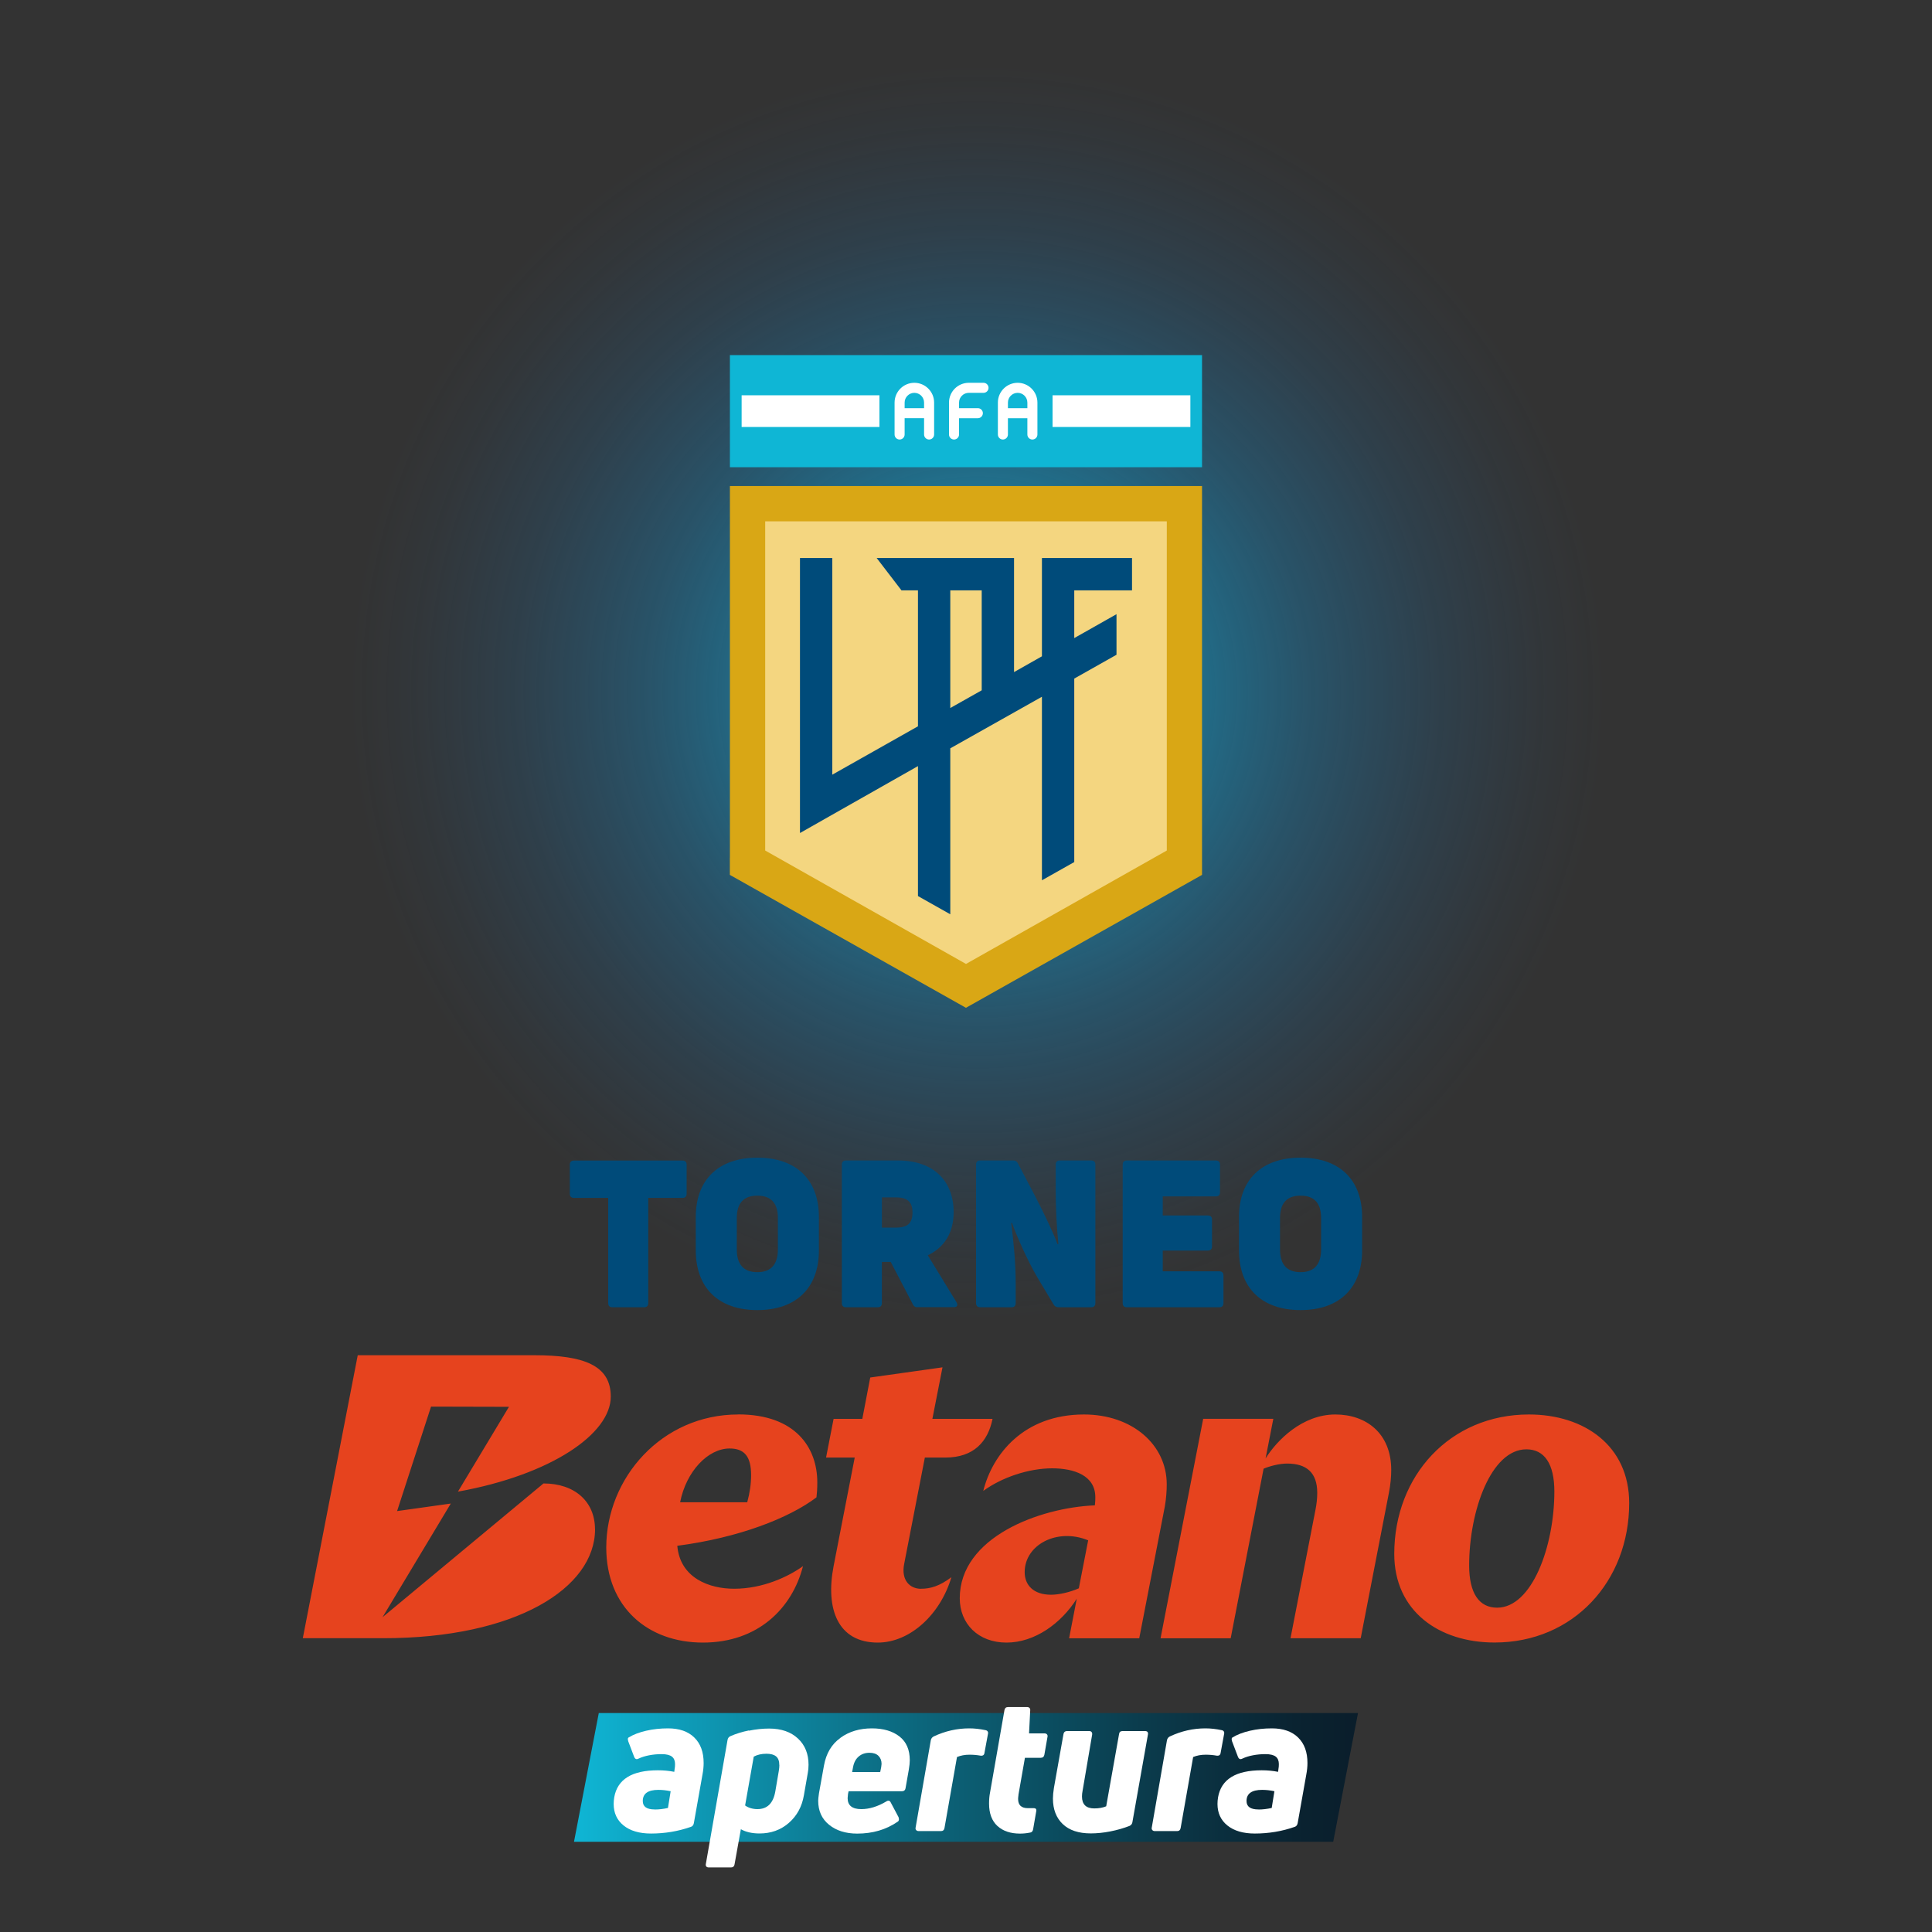
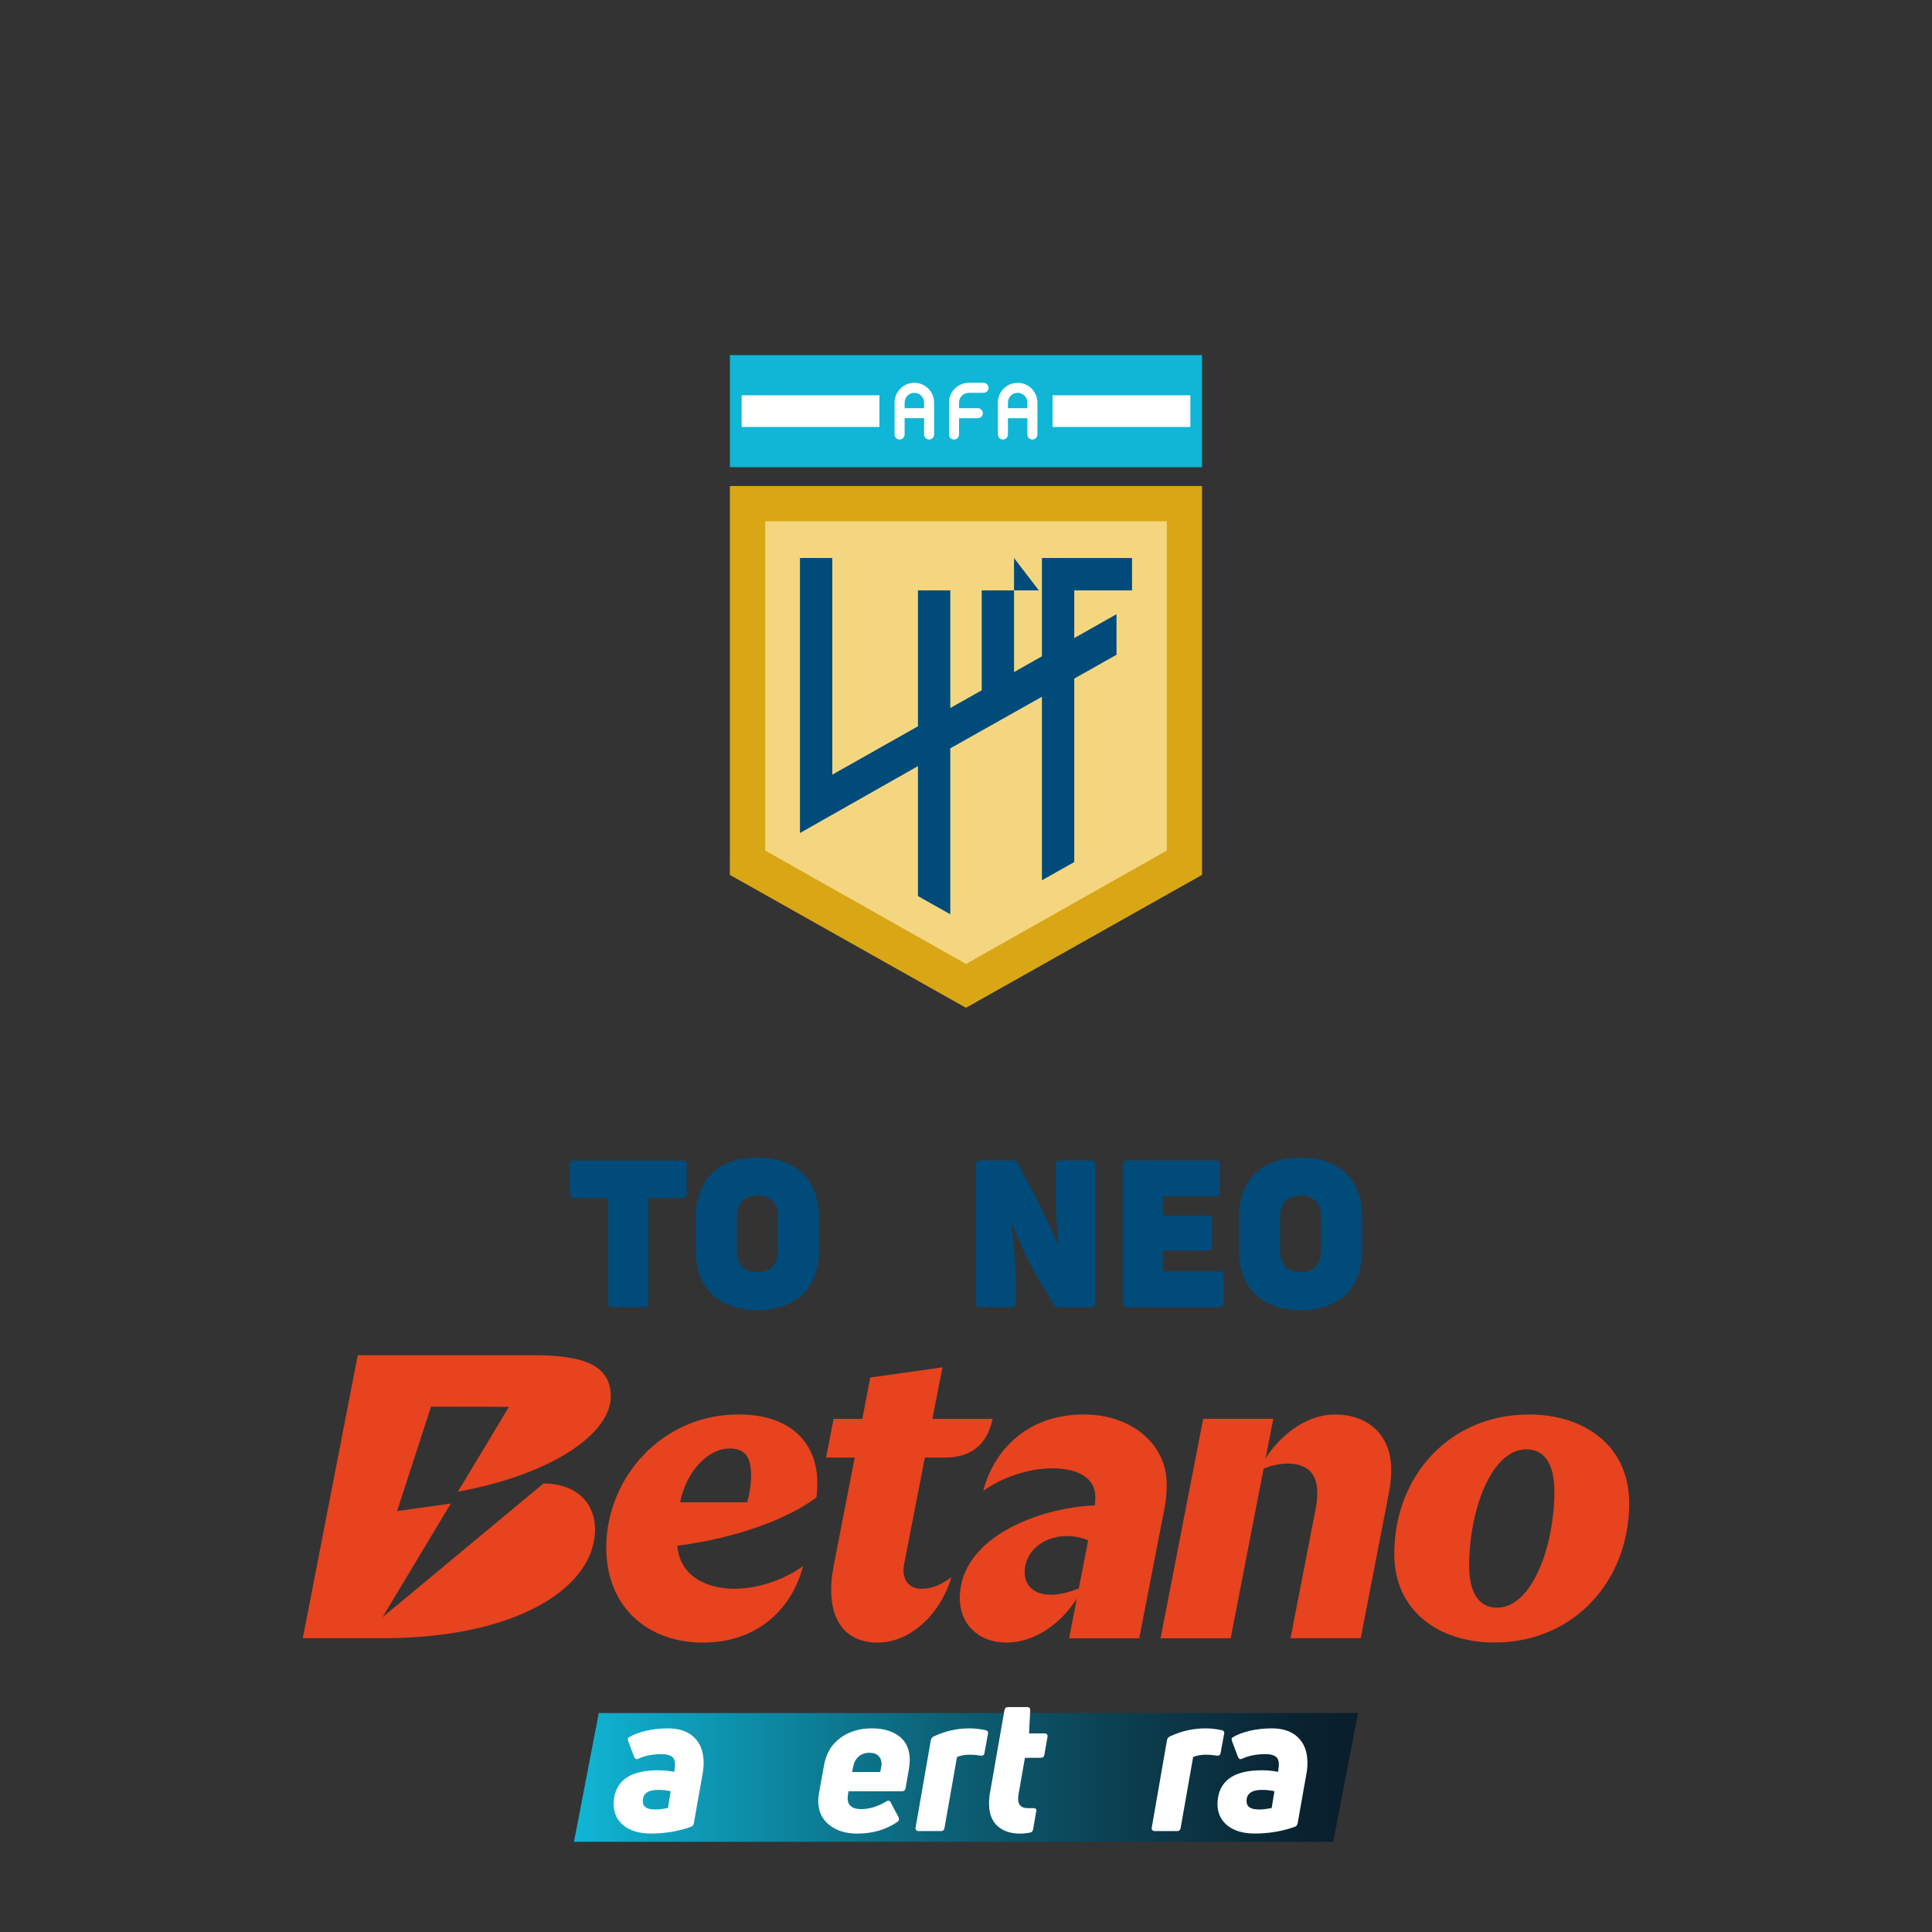
<svg xmlns="http://www.w3.org/2000/svg" id="Layer_1" data-name="Layer 1" viewBox="0 0 300 300">
  <rect x="0" y="0" width="300" height="300" fill="#333333" stroke="none" />
  <defs>
    <style>
      .cls-1 {
        fill: #0fb6d5;
      }

      .cls-2, .cls-3, .cls-4, .cls-5 {
        fill-rule: evenodd;
      }

      .cls-2, .cls-6 {
        fill: #fff;
      }

      .cls-7 {
        fill: #e6431e;
      }

      .cls-3 {
        fill: #d9a715;
      }

      .cls-4, .cls-8 {
        fill: #004b7a;
      }

      .cls-5 {
        fill: #f4d680;
      }

      .cls-9 {
        fill: url(#Degradado_sin_nombre_8);
      }

      .cls-10 {
        fill: url(#Degradado_sin_nombre_2);
      }
    </style>
    <radialGradient id="Degradado_sin_nombre_2" data-name="Degradado sin nombre 2" cx="151.77" cy="107.49" fx="151.77" fy="107.49" r="97.49" gradientUnits="userSpaceOnUse">
      <stop offset="0" stop-color="#0fb6d5" />
      <stop offset=".28" stop-color="#139dca" stop-opacity=".65" />
      <stop offset=".53" stop-color="#1789c2" stop-opacity=".37" />
      <stop offset=".74" stop-color="#1a7bbc" stop-opacity=".17" />
      <stop offset=".9" stop-color="#1c73b8" stop-opacity=".05" />
      <stop offset="1" stop-color="#1d70b7" stop-opacity="0" />
    </radialGradient>
    <linearGradient id="Degradado_sin_nombre_8" data-name="Degradado sin nombre 8" x1="89.13" y1="275.99" x2="244.67" y2="275.99" gradientUnits="userSpaceOnUse">
      <stop offset="0" stop-color="#0fb6d5" />
      <stop offset=".09" stop-color="#0ea0bd" />
      <stop offset=".34" stop-color="#0c677d" />
      <stop offset=".56" stop-color="#0b3d4e" />
      <stop offset=".72" stop-color="#0a2331" />
      <stop offset=".82" stop-color="#0a1a27" />
    </linearGradient>
  </defs>
-   <circle class="cls-10" cx="151.77" cy="107.49" r="97.49" />
  <path class="cls-8" d="M105.98,180.21c.41,0,.64.22.64.64v4.52c0,.41-.22.64-.64.64h-5.32v16.34c0,.41-.22.64-.64.64h-4.94c-.41,0-.64-.22-.64-.64v-16.34h-5.32c-.41,0-.64-.22-.64-.64v-4.52c0-.41.22-.64.64-.64h16.85Z" />
  <path class="cls-8" d="M117.6,203.43c-6.02,0-9.56-3.44-9.56-9.27v-5.19c0-5.8,3.54-9.21,9.56-9.21s9.56,3.41,9.56,9.21v5.19c0,5.83-3.54,9.27-9.56,9.27ZM117.6,197.54c2.13,0,3.19-1.21,3.19-3.54v-4.87c0-2.29-1.05-3.47-3.19-3.47s-3.19,1.18-3.19,3.47v4.87c0,2.33,1.05,3.54,3.19,3.54Z" />
-   <path class="cls-8" d="M142.48,202.99c-.35,0-.57-.13-.73-.45l-3.44-6.59h-1.37v6.4c0,.41-.22.64-.64.64h-4.94c-.41,0-.64-.22-.64-.64v-21.51c0-.41.22-.64.64-.64h8.09c5.54,0,8.63,3.19,8.63,8.03,0,3.15-1.4,5.45-4.01,6.69l4.46,7.3c.26.45.1.76-.41.76h-5.64ZM136.94,185.94v4.68h2.2c1.82,0,2.55-.7,2.55-2.36,0-1.56-.73-2.33-2.55-2.33h-2.2Z" />
  <path class="cls-8" d="M152.2,202.99c-.41,0-.64-.22-.64-.64v-21.51c0-.41.22-.64.64-.64h5.13c.35,0,.57.13.73.45l2.55,4.84c1.59,3.06,3.09,6.24,3.6,7.71l.13-.03c-.29-3-.41-5.8-.41-8.41v-3.92c0-.41.22-.64.64-.64h4.88c.41,0,.64.22.64.64v21.51c0,.41-.22.64-.64.64h-5.1c-.35,0-.6-.16-.76-.45l-2.52-4.21c-1.59-2.71-3.31-6.66-3.92-8.44l-.13.03c.41,3.09.7,6.5.7,9.37v3.06c0,.41-.22.64-.64.64h-4.87Z" />
  <path class="cls-8" d="M180.55,197.41h8.79c.41,0,.64.22.64.64v4.3c0,.41-.22.64-.64.64h-14.37c-.41,0-.64-.22-.64-.64v-21.51c0-.41.22-.64.64-.64h13.83c.41,0,.64.22.64.64v4.3c0,.41-.22.64-.64.64h-8.25v2.96h7.01c.41,0,.64.22.64.64v4.17c0,.41-.22.64-.64.64h-7.01v3.22Z" />
  <path class="cls-8" d="M201.95,203.43c-6.02,0-9.56-3.44-9.56-9.27v-5.19c0-5.8,3.54-9.21,9.56-9.21s9.56,3.41,9.56,9.21v5.19c0,5.83-3.54,9.27-9.56,9.27ZM201.95,197.54c2.13,0,3.19-1.21,3.19-3.54v-4.87c0-2.29-1.05-3.47-3.19-3.47s-3.19,1.18-3.19,3.47v4.87c0,2.33,1.05,3.54,3.19,3.54Z" />
  <rect class="cls-1" x="113.34" y="55.14" width="73.31" height="17.41" />
  <rect class="cls-6" x="163.44" y="61.38" width="21.4" height="4.92" />
  <rect class="cls-6" x="115.16" y="61.38" width="21.4" height="4.92" />
  <path class="cls-2" d="M143.49,63.38v-.87c0-.83-.68-1.51-1.51-1.51s-1.51.68-1.51,1.51v.87h3.02ZM156.51,63.38h3.02v-.87c0-.83-.68-1.51-1.51-1.51s-1.51.68-1.51,1.51v.87ZM154.95,67.47v-4.96c0-1.69,1.38-3.07,3.07-3.07h0c1.69,0,3.07,1.38,3.07,3.07v4.96c0,.43-.35.78-.78.78h0c-.43,0-.78-.35-.78-.78v-2.53h-3.02v2.53c0,.43-.35.78-.78.78h0c-.43,0-.78-.35-.78-.78ZM151.84,64.94h-2.92v2.53c0,.43-.35.78-.78.78h0c-.43,0-.78-.35-.78-.78v-4.96c0-1.69,1.38-3.07,3.07-3.07h2.29c.43,0,.78.35.78.78h0c0,.43-.35.78-.78.78h-2.29c-.83,0-1.51.68-1.51,1.51v.87h2.92c.43,0,.78.35.78.78h0c0,.43-.35.78-.78.78ZM141.98,59.44h0c1.69,0,3.07,1.38,3.07,3.07v4.96c0,.43-.35.78-.78.78h0c-.43,0-.78-.35-.78-.78v-2.53h-3.02v2.53c0,.43-.35.78-.78.78h0c-.43,0-.78-.35-.78-.78v-4.96c0-1.69,1.38-3.07,3.07-3.07Z" />
  <polygon class="cls-5" points="183.22 133.16 183.22 78.7 116.78 78.7 116.78 133.16 150 151.92 183.22 133.16" />
-   <path class="cls-4" d="M139.98,91.67h2.56v21.11c-4.43,2.5-8.86,5.01-13.3,7.51v-33.64h-5.02v42.7l18.32-10.39v20.18l5.02,2.83v-25.77l14.23-8.01v28.5l5.02-2.83v-28.49l6.56-3.7v-6.3l-6.56,3.71v-7.41h8.97v-5.02h-13.99v15.26l-4.33,2.45v-17.71h-21.33l3.85,5.02ZM147.56,91.67v18.27c1.63-.92,3.25-1.84,4.88-2.75v-15.52h-4.88Z" />
+   <path class="cls-4" d="M139.98,91.67h2.56v21.11c-4.43,2.5-8.86,5.01-13.3,7.51v-33.64h-5.02v42.7l18.32-10.39v20.18l5.02,2.83v-25.77l14.23-8.01v28.5l5.02-2.83v-28.49l6.56-3.7v-6.3l-6.56,3.71v-7.41h8.97v-5.02h-13.99v15.26l-4.33,2.45v-17.71l3.85,5.02ZM147.56,91.67v18.27c1.63-.92,3.25-1.84,4.88-2.75v-15.52h-4.88Z" />
  <path class="cls-3" d="M113.34,133.17v-57.7h73.31v60.38l-36.66,20.64-36.66-20.64v-2.68ZM181.18,132.07v-51.12h-62.36v51.12l31.18,17.61,31.18-17.61Z" />
  <path id="LOGO_BLK" class="cls-7" d="M114.63,219.64c-11.89,0-20.49,9.89-20.49,20.65,0,9.29,6.46,14.77,15.01,14.77s13.86-5.32,15.54-11.87c-2.3,1.65-6.24,3.51-10.7,3.51-3.81,0-8.38-1.63-8.82-6.67,9.57-1.25,17.37-4.31,21.61-7.52.07-.53.13-1.31.13-2.32,0-5.41-3.39-10.56-12.27-10.56ZM116.03,233.27h-10.42c.94-4.81,4.34-8.35,7.68-8.35,2.27,0,3.34,1.2,3.34,4.14,0,1.34-.2,2.74-.6,4.21ZM237.41,219.64c-12.23,0-20.91,9.49-20.91,21.65,0,8.89,6.95,13.76,15.57,13.76,12.23,0,20.91-9.49,20.91-21.65,0-8.89-6.95-13.76-15.57-13.76ZM232.47,249.64c-2.81,0-4.34-2.27-4.34-6.55,0-8.49,3.41-18.04,8.89-18.04,2.81,0,4.34,2.27,4.34,6.55,0,8.49-3.47,18.04-8.89,18.04ZM216.03,228.26c0,1.07-.11,2.26-.36,3.54l-4.38,22.58h-10.9l3.87-19.91c.2-1,.28-1.87.28-2.67,0-3.14-1.67-4.54-4.68-4.54-1.2,0-2.69.39-3.65.8l-5.11,26.33h-10.89l6.62-34.08h10.89l-1.2,6.15c1.77-2.83,5.71-6.82,10.83-6.82,4.74,0,8.68,2.87,8.68,8.62ZM181.17,230.48c0-6.15-5.36-10.84-12.85-10.84-9.33,0-14.2,6.14-15.64,11.87,2.92-2.13,7.09-3.51,10.7-3.51,3.36,0,6.7,1.09,6.7,4.48,0,.33,0,.73-.07,1.27-8.6.35-20.98,4.95-20.98,14.43,0,3.94,2.85,6.88,7.26,6.88s8.51-3.01,10.91-6.82l-1.19,6.15h10.89l3.98-20.5c.2-1.2.29-2.34.29-3.41ZM167.52,246.63c-1.34.6-3.05,1-4.32,1-2.74,0-4.09-1.51-4.09-3.51,0-4.23,5.01-6.92,9.86-4.94l-1.45,7.45ZM143.03,246.7c1.45,0,2.86-.41,4.7-1.79-1.68,5.73-6.39,10.15-11.43,10.15-6.19,0-8.15-5.21-6.86-11.87l3.28-16.86h-4.45l1.17-6.01h4.46l1.23-6.42,11.22-1.58-1.57,8h9.34c-.7,3.5-2.88,6.01-7.34,6.01h-3.17l-3.21,16.51c-.5,2.53.87,3.87,2.63,3.87ZM92.4,237.45c0,9.15-12.32,16.93-32.89,16.93h-12.49l8.53-43.94h27.42c7.73,0,11.87,1.59,11.87,6.42,0,5.77-9.22,12.14-23.73,14.76l7.92-13.17-12.1-.03-5.27,16.22,8.34-1.17-10.6,17.65,24.99-20.77c4.87,0,8,2.83,8,7.11Z" />
  <polygon class="cls-9" points="207.02 285.99 89.13 285.99 92.98 266 210.87 266 207.02 285.99" />
  <g>
    <path class="cls-6" d="M101.09,284.71c-1.81,0-3.23-.42-4.26-1.25s-1.54-1.95-1.54-3.34c0-.34.03-.69.09-1.05.5-2.79,2.76-4.18,6.78-4.18.9,0,1.74.08,2.54.24l.06-.48c.04-.18.06-.42.06-.72,0-.52-.16-.91-.48-1.16s-.86-.39-1.61-.39c-.66,0-1.3.06-1.93.18-.63.12-1.17.29-1.63.51-.12.06-.22.09-.3.09-.16,0-.29-.11-.39-.33l-.93-2.45c-.04-.16-.06-.26-.06-.3,0-.16.05-.26.15-.3.72-.44,1.61-.78,2.69-1.03,1.07-.25,2.21-.37,3.4-.37,1.75,0,3.11.47,4.08,1.42.97.95,1.45,2.26,1.45,3.96,0,.56-.06,1.16-.18,1.79l-1.34,7.55c-.06.3-.21.49-.45.57-1.99.7-4.06,1.04-6.21,1.04ZM101.66,280.98c.66,0,1.34-.08,2.06-.24l.42-2.6c-.66-.14-1.29-.21-1.91-.21-1.61,0-2.42.58-2.42,1.73,0,.88.62,1.31,1.85,1.31Z" />
-     <path class="cls-6" d="M116.29,268.74c1.08-.22,2.12-.33,3.14-.33,1.89,0,3.38.52,4.48,1.55s1.64,2.39,1.64,4.06c0,.48-.04.92-.12,1.31l-.6,3.43c-.3,1.77-1.08,3.2-2.34,4.3-1.26,1.1-2.78,1.64-4.55,1.64-1.15,0-2.12-.22-2.9-.66l-.98,5.46c-.02.14-.07.25-.17.34-.09.09-.21.13-.37.13h-3.46c-.18,0-.31-.05-.39-.15-.08-.1-.1-.24-.06-.42l3.37-19.26c.06-.26.2-.44.42-.54.86-.38,1.82-.68,2.9-.9ZM121.01,274.08c0-.62-.16-1.06-.49-1.34-.33-.28-.83-.42-1.51-.42-.76,0-1.41.15-1.97.45l-1.34,7.58c.24.18.53.32.86.42.34.1.69.15,1.05.15,1.53,0,2.46-.91,2.78-2.75l.54-3.17c.06-.36.09-.67.09-.93Z" />
    <path class="cls-6" d="M130.51,269.84c1.36-.98,2.99-1.46,4.88-1.46,1.77,0,3.2.42,4.27,1.25,1.08.84,1.61,2.07,1.61,3.7,0,.38-.05.87-.15,1.46l-.51,2.9c-.06.3-.24.45-.54.45h-8.3l-.09.42c-.04.32-.06.54-.06.66,0,1.13.71,1.7,2.12,1.7,1.25,0,2.55-.4,3.88-1.19.1-.08.21-.12.33-.12.16,0,.28.09.36.27l1.22,2.3c.04.16.06.26.06.3,0,.2-.08.34-.24.42-1.77,1.21-3.85,1.82-6.24,1.82-1.79,0-3.25-.46-4.37-1.37-1.13-.91-1.69-2.16-1.69-3.73,0-.22.04-.61.12-1.16l.78-4.33c.34-1.87,1.19-3.3,2.55-4.27ZM136.89,273.91c0-.52-.16-.94-.48-1.26s-.79-.48-1.4-.48c-.66,0-1.21.19-1.66.57-.45.38-.74.91-.88,1.61l-.15.81h4.36l.15-.75c.04-.24.06-.41.06-.51Z" />
    <path class="cls-6" d="M142.25,284.16c-.09-.11-.11-.24-.07-.4l2.36-13.56c.06-.26.21-.45.45-.57,1.79-.84,3.63-1.25,5.52-1.25.8,0,1.62.09,2.48.27.16.02.28.08.36.19.08.11.1.25.06.4l-.54,2.93c-.04.34-.24.49-.6.45-.56-.1-1.13-.15-1.73-.15-.72,0-1.36.12-1.94.36l-1.94,11.02c-.06.32-.24.48-.54.48h-3.46c-.18,0-.31-.05-.4-.16Z" />
    <path class="cls-6" d="M158.15,278.71c-.04.28-.06.49-.06.63,0,.96.51,1.43,1.52,1.43h.9c.34,0,.47.17.39.51l-.48,2.78c-.06.32-.23.49-.51.51-.5.1-1.01.15-1.52.15-1.47,0-2.64-.39-3.51-1.18-.86-.79-1.3-1.95-1.3-3.48,0-.64.05-1.2.15-1.7l2.24-12.81c.06-.32.25-.48.57-.48h2.93c.18,0,.31.05.4.15.09.1.12.23.1.39l-.18,3.55h2.39c.18,0,.31.05.4.16.09.11.11.25.07.4l-.48,2.75c-.06.32-.25.48-.57.48h-2.45l-1.01,5.76Z" />
-     <path class="cls-6" d="M178.25,269.34l-2.42,13.65c-.06.26-.21.44-.45.54-.92.36-1.91.64-2.97.85-1.07.21-2.08.31-3.03.31-1.89,0-3.34-.48-4.36-1.45-1.01-.97-1.52-2.29-1.52-3.96,0-.46.05-1.01.15-1.64l1.49-8.39c.06-.3.24-.45.54-.45h3.46c.16,0,.28.05.36.15.08.1.11.23.09.39l-1.49,8.75c-.06.3-.09.59-.09.87,0,1.23.64,1.85,1.91,1.85.72,0,1.33-.11,1.85-.33l2-11.23c.04-.3.22-.45.54-.45h3.49c.36,0,.51.18.45.54Z" />
    <path class="cls-6" d="M178.92,284.16c-.09-.11-.11-.24-.07-.4l2.36-13.56c.06-.26.21-.45.45-.57,1.79-.84,3.63-1.25,5.52-1.25.8,0,1.62.09,2.48.27.16.02.28.08.36.19.08.11.1.25.06.4l-.54,2.93c-.04.34-.24.49-.6.45-.56-.1-1.13-.15-1.73-.15-.72,0-1.36.12-1.94.36l-1.94,11.02c-.06.32-.24.48-.54.48h-3.46c-.18,0-.31-.05-.4-.16Z" />
    <path class="cls-6" d="M194.85,284.71c-1.81,0-3.23-.42-4.26-1.25s-1.54-1.95-1.54-3.34c0-.34.03-.69.09-1.05.5-2.79,2.76-4.18,6.78-4.18.9,0,1.74.08,2.54.24l.06-.48c.04-.18.06-.42.06-.72,0-.52-.16-.91-.48-1.16s-.86-.39-1.61-.39c-.66,0-1.3.06-1.93.18-.63.12-1.17.29-1.63.51-.12.06-.22.09-.3.09-.16,0-.29-.11-.39-.33l-.93-2.45c-.04-.16-.06-.26-.06-.3,0-.16.05-.26.15-.3.72-.44,1.61-.78,2.69-1.03,1.07-.25,2.21-.37,3.4-.37,1.75,0,3.11.47,4.08,1.42.97.95,1.45,2.26,1.45,3.96,0,.56-.06,1.16-.18,1.79l-1.34,7.55c-.06.3-.21.49-.45.57-1.99.7-4.06,1.04-6.21,1.04ZM195.41,280.98c.66,0,1.34-.08,2.06-.24l.42-2.6c-.66-.14-1.29-.21-1.91-.21-1.61,0-2.42.58-2.42,1.73,0,.88.62,1.31,1.85,1.31Z" />
  </g>
</svg>